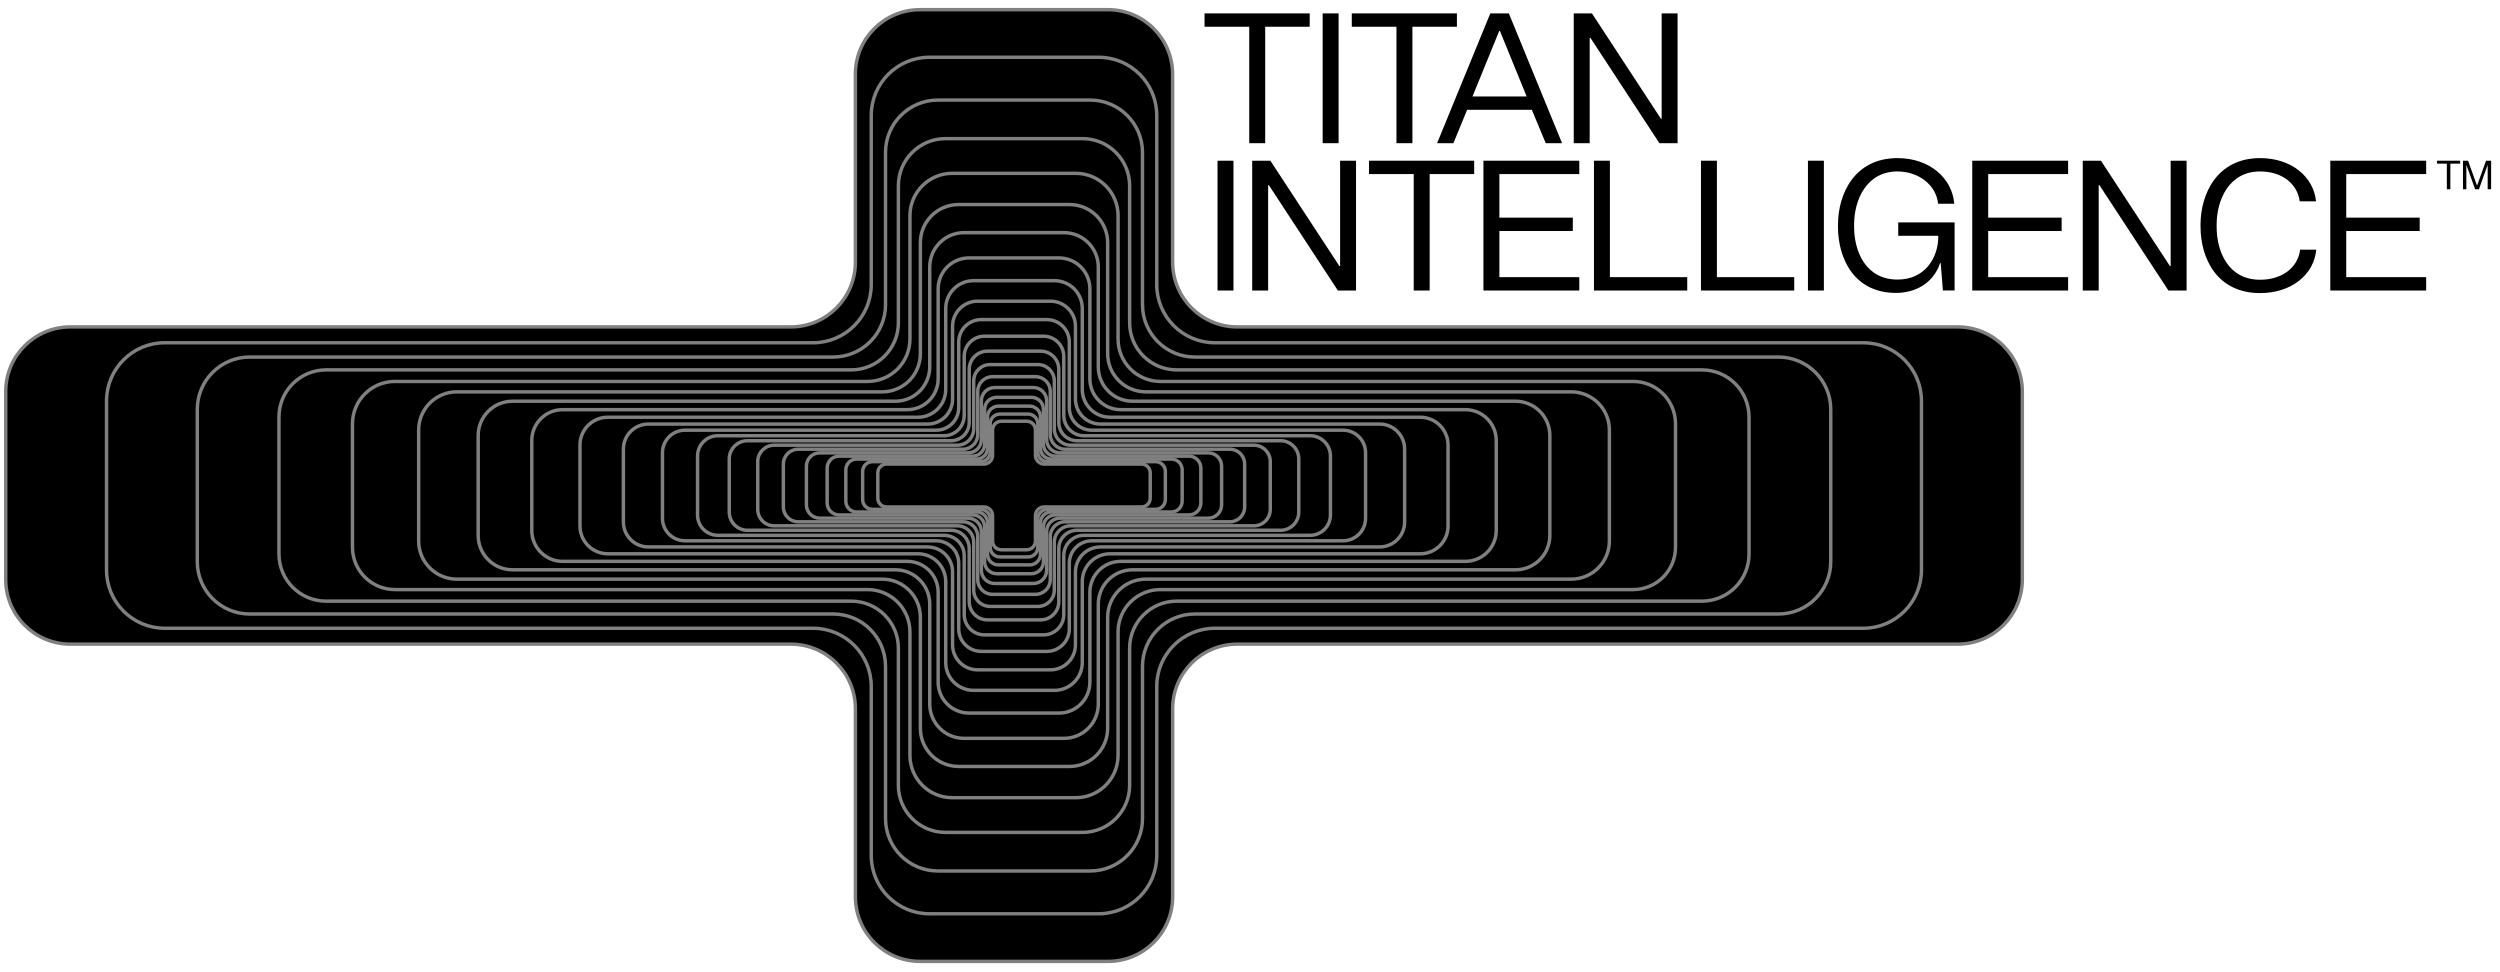
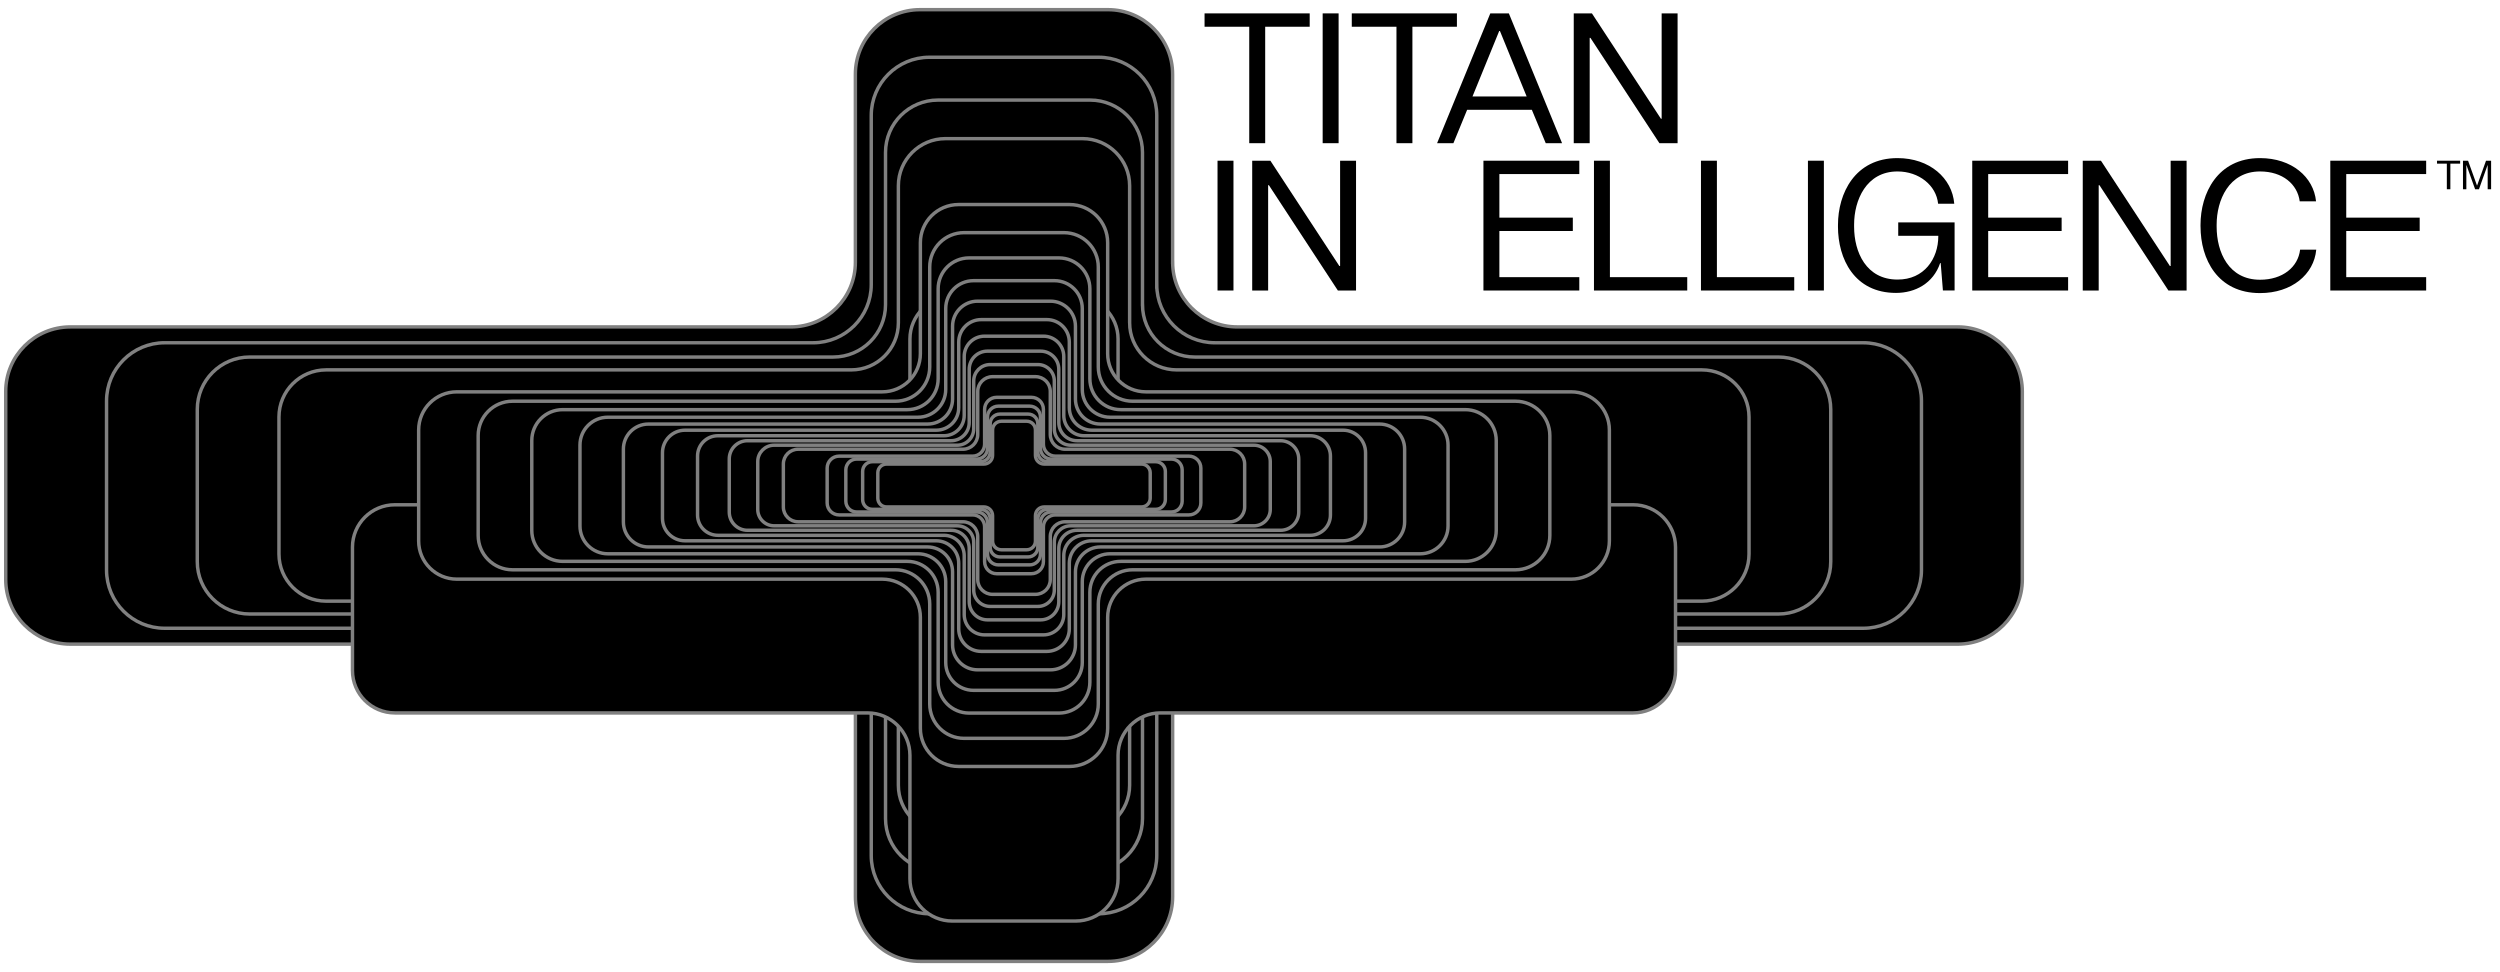
<svg xmlns="http://www.w3.org/2000/svg" id="_レイヤー_1" data-name="レイヤー 1" viewBox="0 0 1507.09 585.97">
  <defs>
    <style>
      .cls-1 {
        stroke: gray;
        stroke-miterlimit: 10;
        stroke-width: 2.08px;
      }
    </style>
  </defs>
  <g>
    <path d="M1475.04,114.09v-15.44h-5.92v-1.77h13.94v1.77h-5.9v15.44h-2.11Z" />
    <path d="M1484.77,114.09v-17.21h3.07l5.36,14.92h.1l5.36-14.92h3.07v17.21h-2.07v-14.48h-.1l-5.16,14.48h-2.31l-5.19-14.48h-.1v14.48h-2.04Z" />
  </g>
  <g>
    <g>
      <path d="M753.09,86.32V16.12h-26.94v-8.05h63.38v8.05h-26.83v70.2h-9.61Z" />
      <path d="M797.35,86.32V8.07h9.61v78.25h-9.61Z" />
      <path d="M841.84,86.32V16.12h-26.94v-8.05h63.38v8.05h-26.83v70.2h-9.61Z" />
      <path d="M866.33,86.32l32.08-78.25h11.18l32.08,78.25h-9.84l-8.38-20.12h-39.01l-8.27,20.12h-9.84ZM887.68,58.15h32.64l-16.1-39.46h-.45l-16.1,39.46Z" />
      <path d="M948.71,86.32V8.07h10.96l41.58,63.49h.45V8.07h9.61v78.25h-10.96l-41.58-63.49h-.45v63.49h-9.61Z" />
      <path d="M733.97,175.13v-78.25h9.61v78.25h-9.61Z" />
      <path d="M754.87,175.13v-78.25h10.96l41.58,63.49h.45v-63.49h9.61v78.25h-10.96l-41.58-63.49h-.45v63.49h-9.61Z" />
-       <path d="M852.24,175.13v-70.2h-26.94v-8.05h63.38v8.05h-26.83v70.2h-9.61Z" />
      <path d="M894.27,175.13v-78.25h57.79v8.05h-48.18v26.27h44.27v8.05h-44.27v27.83h48.18v8.05h-57.79Z" />
      <path d="M960.9,175.13v-78.25h9.61v70.2h46.62v8.05h-56.23Z" />
      <path d="M1025.4,175.13v-78.25h9.61v70.2h46.62v8.05h-56.23Z" />
      <path d="M1089.89,175.13v-78.25h9.61v78.25h-9.61Z" />
      <path d="M1108,136.56v-1.01c0-18.89,10.17-40.24,35.88-40.24,19.34,0,32.98,12.07,34.21,27.5h-9.73c-1.12-11.07-11.51-19.45-24.48-19.45-18.89,0-26.16,17.44-26.16,31.97v1.34c0,15.31,7.27,31.86,26.16,31.86,16.1.11,24.59-12.63,24.59-26.05v-.34h-24.15v-8.05h33.98v41.03h-7.04l-1.34-16.54h-.33c-4.14,12.3-15.09,18-26.61,18-25.15,0-34.99-20.57-34.99-40.02Z" />
      <path d="M1188.94,175.13v-78.25h57.79v8.05h-48.18v26.27h44.27v8.05h-44.27v27.83h48.18v8.05h-57.79Z" />
      <path d="M1255.56,175.13v-78.25h10.96l41.58,63.49h.45v-63.49h9.61v78.25h-10.96l-41.58-63.49h-.45v63.49h-9.61Z" />
      <path d="M1326.55,136.56v-1.01c0-18.89,10.17-40.24,35.88-40.24,19.12,0,32.31,11.4,33.76,26.05h-9.84c-1.34-10.28-10.28-18-23.92-18-18.89,0-26.16,17.44-26.16,32.08v1.23c0,15.43,7.27,31.97,26.16,31.97,13.64,0,22.92-7.6,24.15-18.11h9.73c-1.34,14.87-14.76,26.16-33.87,26.16-25.71,0-35.88-20.57-35.88-40.13Z" />
      <path d="M1404.79,175.13v-78.25h57.79v8.05h-48.18v26.27h44.27v8.05h-44.27v27.83h48.18v8.05h-57.79Z" />
    </g>
    <path class="cls-1" d="M706.89,158.11V44.79c0-21.52-17.44-38.96-38.96-38.96h-113.32c-21.52,0-38.96,17.44-38.96,38.96v113.32c0,21.52-17.44,38.96-38.96,38.96H42.41c-21.52,0-38.96,17.44-38.96,38.96v113.32c0,21.52,17.44,38.96,38.96,38.96h434.3c21.52,0,38.96,17.44,38.96,38.96v113.32c0,21.52,17.44,38.96,38.96,38.96h113.32c21.52,0,38.96-17.44,38.96-38.96v-113.32c0-21.52,17.44-38.96,38.96-38.96h434.3c21.52,0,38.96-17.44,38.96-38.96v-113.32c0-21.52-17.44-38.96-38.96-38.96h-434.3c-21.52,0-38.96-17.44-38.96-38.96Z" />
    <path class="cls-1" d="M697.33,171.57v-101.99c0-19.36-15.7-35.06-35.06-35.06h-101.99c-19.36,0-35.06,15.7-35.06,35.06v101.99c0,19.36-15.7,35.06-35.06,35.06H99.29c-19.36,0-35.06,15.7-35.06,35.06v101.99c0,19.36,15.7,35.06,35.06,35.06h390.87c19.36,0,35.06,15.7,35.06,35.06v101.99c0,19.36,15.7,35.06,35.06,35.06h101.99c19.36,0,35.06-15.7,35.06-35.06v-101.99c0-19.36,15.7-35.06,35.06-35.06h390.87c19.36,0,35.06-15.7,35.06-35.06v-101.99c0-19.36-15.7-35.06-35.06-35.06h-390.87c-19.36,0-35.06-15.7-35.06-35.06Z" />
    <path class="cls-1" d="M688.73,183.68v-91.79c0-17.43-14.13-31.56-31.56-31.56h-91.79c-17.43,0-31.56,14.13-31.56,31.56v91.79c0,17.43-14.13,31.56-31.56,31.56H150.49c-17.43,0-31.56,14.13-31.56,31.56v91.79c0,17.43,14.13,31.56,31.56,31.56h351.78c17.43,0,31.56,14.13,31.56,31.56v91.79c0,17.43,14.13,31.56,31.56,31.56h91.79c17.43,0,31.56-14.13,31.56-31.56v-91.79c0-17.43,14.13-31.56,31.56-31.56h351.78c17.43,0,31.56-14.13,31.56-31.56v-91.79c0-17.43-14.13-31.56-31.56-31.56h-351.78c-17.43,0-31.56-14.13-31.56-31.56Z" />
    <path class="cls-1" d="M680.98,194.58v-82.61c0-15.68-12.72-28.4-28.4-28.4h-82.61c-15.68,0-28.4,12.72-28.4,28.4v82.61c0,15.68-12.72,28.4-28.4,28.4H196.57c-15.68,0-28.4,12.72-28.4,28.4v82.61c0,15.68,12.72,28.4,28.4,28.4h316.6c15.68,0,28.4,12.72,28.4,28.4v82.61c0,15.68,12.72,28.4,28.4,28.4h82.61c15.68,0,28.4-12.72,28.4-28.4v-82.61c0-15.68,12.72-28.4,28.4-28.4h316.6c15.68,0,28.4-12.72,28.4-28.4v-82.61c0-15.68-12.72-28.4-28.4-28.4h-316.6c-15.68,0-28.4-12.72-28.4-28.4Z" />
-     <path class="cls-1" d="M674.01,204.39v-74.35c0-14.12-11.44-25.56-25.56-25.56h-74.35c-14.12,0-25.56,11.44-25.56,25.56v74.35c0,14.12-11.44,25.56-25.56,25.56H238.04c-14.12,0-25.56,11.44-25.56,25.56v74.35c0,14.12,11.44,25.56,25.56,25.56h284.94c14.12,0,25.56,11.44,25.56,25.56v74.35c0,14.12,11.44,25.56,25.56,25.56h74.35c14.12,0,25.56-11.44,25.56-25.56v-74.35c0-14.12,11.44-25.56,25.56-25.56h284.94c14.12,0,25.56-11.44,25.56-25.56v-74.35c0-14.12-11.44-25.56-25.56-25.56h-284.94c-14.12,0-25.56-11.44-25.56-25.56Z" />
+     <path class="cls-1" d="M674.01,204.39c0-14.12-11.44-25.56-25.56-25.56h-74.35c-14.12,0-25.56,11.44-25.56,25.56v74.35c0,14.12-11.44,25.56-25.56,25.56H238.04c-14.12,0-25.56,11.44-25.56,25.56v74.35c0,14.12,11.44,25.56,25.56,25.56h284.94c14.12,0,25.56,11.44,25.56,25.56v74.35c0,14.12,11.44,25.56,25.56,25.56h74.35c14.12,0,25.56-11.44,25.56-25.56v-74.35c0-14.12,11.44-25.56,25.56-25.56h284.94c14.12,0,25.56-11.44,25.56-25.56v-74.35c0-14.12-11.44-25.56-25.56-25.56h-284.94c-14.12,0-25.56-11.44-25.56-25.56Z" />
    <path class="cls-1" d="M667.74,213.22v-66.91c0-12.7-10.3-23-23-23h-66.91c-12.7,0-23,10.3-23,23v66.91c0,12.7-10.3,23-23,23h-256.45c-12.7,0-23,10.3-23,23v66.91c0,12.7,10.3,23,23,23h256.45c12.7,0,23,10.3,23,23v66.91c0,12.7,10.3,23,23,23h66.91c12.7,0,23-10.3,23-23v-66.91c0-12.7,10.3-23,23-23h256.45c12.7,0,23-10.3,23-23v-66.91c0-12.7-10.3-23-23-23h-256.45c-12.7,0-23-10.3-23-23Z" />
    <path class="cls-1" d="M662.09,221.17v-60.22c0-11.43-9.27-20.7-20.7-20.7h-60.22c-11.43,0-20.7,9.27-20.7,20.7v60.22c0,11.43-9.27,20.7-20.7,20.7h-230.81c-11.43,0-20.7,9.27-20.7,20.7v60.22c0,11.43,9.27,20.7,20.7,20.7h230.81c11.43,0,20.7,9.27,20.7,20.7v60.22c0,11.43,9.27,20.7,20.7,20.7h60.22c11.43,0,20.7-9.27,20.7-20.7v-60.22c0-11.43,9.27-20.7,20.7-20.7h230.81c11.43,0,20.7-9.27,20.7-20.7v-60.22c0-11.43-9.27-20.7-20.7-20.7h-230.81c-11.43,0-20.7-9.27-20.7-20.7Z" />
    <path class="cls-1" d="M657.01,228.32v-54.2c0-10.29-8.34-18.63-18.63-18.63h-54.2c-10.29,0-18.63,8.34-18.63,18.63v54.2c0,10.29-8.34,18.63-18.63,18.63h-207.72c-10.29,0-18.63,8.34-18.63,18.63v54.2c0,10.29,8.34,18.63,18.63,18.63h207.72c10.29,0,18.63,8.34,18.63,18.63v54.2c0,10.29,8.34,18.63,18.63,18.63h54.2c10.29,0,18.63-8.34,18.63-18.63v-54.2c0-10.29,8.34-18.63,18.63-18.63h207.72c10.29,0,18.63-8.34,18.63-18.63v-54.2c0-10.29-8.34-18.63-18.63-18.63h-207.72c-10.29,0-18.63-8.34-18.63-18.63Z" />
    <path class="cls-1" d="M652.44,234.75v-48.78c0-9.26-7.51-16.77-16.77-16.77h-48.78c-9.26,0-16.77,7.51-16.77,16.77v48.78c0,9.26-7.51,16.77-16.77,16.77h-186.95c-9.26,0-16.77,7.51-16.77,16.77v48.78c0,9.26,7.51,16.77,16.77,16.77h186.95c9.26,0,16.77,7.51,16.77,16.77v48.78c0,9.26,7.51,16.77,16.77,16.77h48.78c9.26,0,16.77-7.51,16.77-16.77v-48.78c0-9.26,7.51-16.77,16.77-16.77h186.95c9.26,0,16.77-7.51,16.77-16.77v-48.78c0-9.26-7.51-16.77-16.77-16.77h-186.95c-9.26,0-16.77-7.51-16.77-16.77Z" />
    <path class="cls-1" d="M648.32,240.55v-43.9c0-8.34-6.76-15.09-15.09-15.09h-43.9c-8.34,0-15.09,6.76-15.09,15.09v43.9c0,8.34-6.76,15.09-15.09,15.09h-168.26c-8.34,0-15.09,6.76-15.09,15.09v43.9c0,8.34,6.76,15.09,15.09,15.09h168.26c8.34,0,15.09,6.76,15.09,15.09v43.9c0,8.34,6.76,15.09,15.09,15.09h43.9c8.34,0,15.09-6.76,15.09-15.09v-43.9c0-8.34,6.76-15.09,15.09-15.09h168.26c8.34,0,15.09-6.76,15.09-15.09v-43.9c0-8.34-6.76-15.09-15.09-15.09h-168.26c-8.34,0-15.09-6.76-15.09-15.09Z" />
    <path class="cls-1" d="M644.62,245.76v-39.51c0-7.5-6.08-13.58-13.58-13.58h-39.51c-7.5,0-13.58,6.08-13.58,13.58v39.51c0,7.5-6.08,13.58-13.58,13.58h-151.43c-7.5,0-13.58,6.08-13.58,13.58v39.51c0,7.5,6.08,13.58,13.58,13.58h151.43c7.5,0,13.58,6.08,13.58,13.58v39.51c0,7.5,6.08,13.58,13.58,13.58h39.51c7.5,0,13.58-6.08,13.58-13.58v-39.51c0-7.5,6.08-13.58,13.58-13.58h151.43c7.5,0,13.58-6.08,13.58-13.58v-39.51c0-7.5-6.08-13.58-13.58-13.58h-151.43c-7.5,0-13.58-6.08-13.58-13.58Z" />
    <path class="cls-1" d="M641.28,250.45v-35.56c0-6.75-5.47-12.23-12.23-12.23h-35.56c-6.75,0-12.23,5.47-12.23,12.23v35.56c0,6.75-5.47,12.23-12.23,12.23h-136.29c-6.75,0-12.23,5.47-12.23,12.23v35.56c0,6.75,5.47,12.23,12.23,12.23h136.29c6.75,0,12.23,5.47,12.23,12.23v35.56c0,6.75,5.47,12.23,12.23,12.23h35.56c6.75,0,12.23-5.47,12.23-12.23v-35.56c0-6.75,5.47-12.23,12.23-12.23h136.29c6.75,0,12.23-5.47,12.23-12.23v-35.56c0-6.75-5.47-12.23-12.23-12.23h-136.29c-6.75,0-12.23-5.47-12.23-12.23Z" />
    <path class="cls-1" d="M638.28,254.68v-32c0-6.08-4.93-11-11-11h-32c-6.08,0-11,4.93-11,11v32c0,6.08-4.93,11-11,11h-122.66c-6.08,0-11,4.93-11,11v32c0,6.08,4.93,11,11,11h122.66c6.08,0,11,4.93,11,11v32c0,6.08,4.93,11,11,11h32c6.08,0,11-4.93,11-11v-32c0-6.08,4.93-11,11-11h122.66c6.08,0,11-4.93,11-11v-32c0-6.08-4.93-11-11-11h-122.66c-6.08,0-11-4.93-11-11Z" />
    <path class="cls-1" d="M635.58,258.48v-28.8c0-5.47-4.43-9.9-9.9-9.9h-28.8c-5.47,0-9.9,4.43-9.9,9.9v28.8c0,5.47-4.43,9.9-9.9,9.9h-110.39c-5.47,0-9.9,4.43-9.9,9.9v28.8c0,5.47,4.43,9.9,9.9,9.9h110.39c5.47,0,9.9,4.43,9.9,9.9v28.8c0,5.47,4.43,9.9,9.9,9.9h28.8c5.47,0,9.9-4.43,9.9-9.9v-28.8c0-5.47,4.43-9.9,9.9-9.9h110.39c5.47,0,9.9-4.43,9.9-9.9v-28.8c0-5.47-4.43-9.9-9.9-9.9h-110.39c-5.47,0-9.9-4.43-9.9-9.9Z" />
    <path class="cls-1" d="M633.15,261.9v-25.92c0-4.92-3.99-8.91-8.91-8.91h-25.92c-4.92,0-8.91,3.99-8.91,8.91v25.92c0,4.92-3.99,8.91-8.91,8.91h-99.35c-4.92,0-8.91,3.99-8.91,8.91v25.92c0,4.92,3.99,8.91,8.91,8.91h99.35c4.92,0,8.91,3.99,8.91,8.91v25.92c0,4.92,3.99,8.91,8.91,8.91h25.92c4.92,0,8.91-3.99,8.91-8.91v-25.92c0-4.92,3.99-8.91,8.91-8.91h99.35c4.92,0,8.91-3.99,8.91-8.91v-25.92c0-4.92-3.99-8.91-8.91-8.91h-99.35c-4.92,0-8.91-3.99-8.91-8.91Z" />
-     <path class="cls-1" d="M630.97,264.98v-23.33c0-4.43-3.59-8.02-8.02-8.02h-23.33c-4.43,0-8.02,3.59-8.02,8.02v23.33c0,4.43-3.59,8.02-8.02,8.02h-89.42c-4.43,0-8.02,3.59-8.02,8.02v23.33c0,4.43,3.59,8.02,8.02,8.02h89.42c4.43,0,8.02,3.59,8.02,8.02v23.33c0,4.43,3.59,8.02,8.02,8.02h23.33c4.43,0,8.02-3.59,8.02-8.02v-23.33c0-4.43,3.59-8.02,8.02-8.02h89.42c4.43,0,8.02-3.59,8.02-8.02v-23.33c0-4.43-3.59-8.02-8.02-8.02h-89.42c-4.43,0-8.02-3.59-8.02-8.02Z" />
    <path class="cls-1" d="M629,267.75v-21c0-3.99-3.23-7.22-7.22-7.22h-21c-3.99,0-7.22,3.23-7.22,7.22v21c0,3.99-3.23,7.22-7.22,7.22h-80.48c-3.99,0-7.22,3.23-7.22,7.22v21c0,3.99,3.23,7.22,7.22,7.22h80.48c3.99,0,7.22,3.23,7.22,7.22v21c0,3.99,3.23,7.22,7.22,7.22h21c3.99,0,7.22-3.23,7.22-7.22v-21c0-3.99,3.23-7.22,7.22-7.22h80.48c3.99,0,7.22-3.23,7.22-7.22v-21c0-3.99-3.23-7.22-7.22-7.22h-80.48c-3.99,0-7.22-3.23-7.22-7.22Z" />
    <path class="cls-1" d="M627.22,270.24v-18.9c0-3.59-2.91-6.5-6.5-6.5h-18.9c-3.59,0-6.5,2.91-6.5,6.5v18.9c0,3.59-2.91,6.5-6.5,6.5h-72.43c-3.59,0-6.5,2.91-6.5,6.5v18.9c0,3.59,2.91,6.5,6.5,6.5h72.43c3.59,0,6.5,2.91,6.5,6.5v18.9c0,3.59,2.91,6.5,6.5,6.5h18.9c3.59,0,6.5-2.91,6.5-6.5v-18.9c0-3.59,2.91-6.5,6.5-6.5h72.43c3.59,0,6.5-2.91,6.5-6.5v-18.9c0-3.59-2.91-6.5-6.5-6.5h-72.43c-3.59,0-6.5-2.91-6.5-6.5Z" />
    <path class="cls-1" d="M625.63,272.48v-17.01c0-3.23-2.62-5.85-5.85-5.85h-17.01c-3.23,0-5.85,2.62-5.85,5.85v17.01c0,3.23-2.62,5.85-5.85,5.85h-65.19c-3.23,0-5.85,2.62-5.85,5.85v17.01c0,3.23,2.62,5.85,5.85,5.85h65.19c3.23,0,5.85,2.62,5.85,5.85v17.01c0,3.23,2.62,5.85,5.85,5.85h17.01c3.23,0,5.85-2.62,5.85-5.85v-17.01c0-3.23,2.62-5.85,5.85-5.85h65.19c3.23,0,5.85-2.62,5.85-5.85v-17.01c0-3.23-2.62-5.85-5.85-5.85h-65.19c-3.23,0-5.85-2.62-5.85-5.85Z" />
    <path class="cls-1" d="M624.2,274.5v-15.31c0-2.91-2.36-5.26-5.26-5.26h-15.31c-2.91,0-5.26,2.36-5.26,5.26v15.31c0,2.91-2.36,5.26-5.26,5.26h-58.67c-2.91,0-5.26,2.36-5.26,5.26v15.31c0,2.91,2.36,5.26,5.26,5.26h58.67c2.91,0,5.26,2.36,5.26,5.26v15.31c0,2.91,2.36,5.26,5.26,5.26h15.31c2.91,0,5.26-2.36,5.26-5.26v-15.31c0-2.91,2.36-5.26,5.26-5.26h58.67c2.91,0,5.26-2.36,5.26-5.26v-15.31c0-2.91-2.36-5.26-5.26-5.26h-58.67c-2.91,0-5.26-2.36-5.26-5.26Z" />
  </g>
</svg>